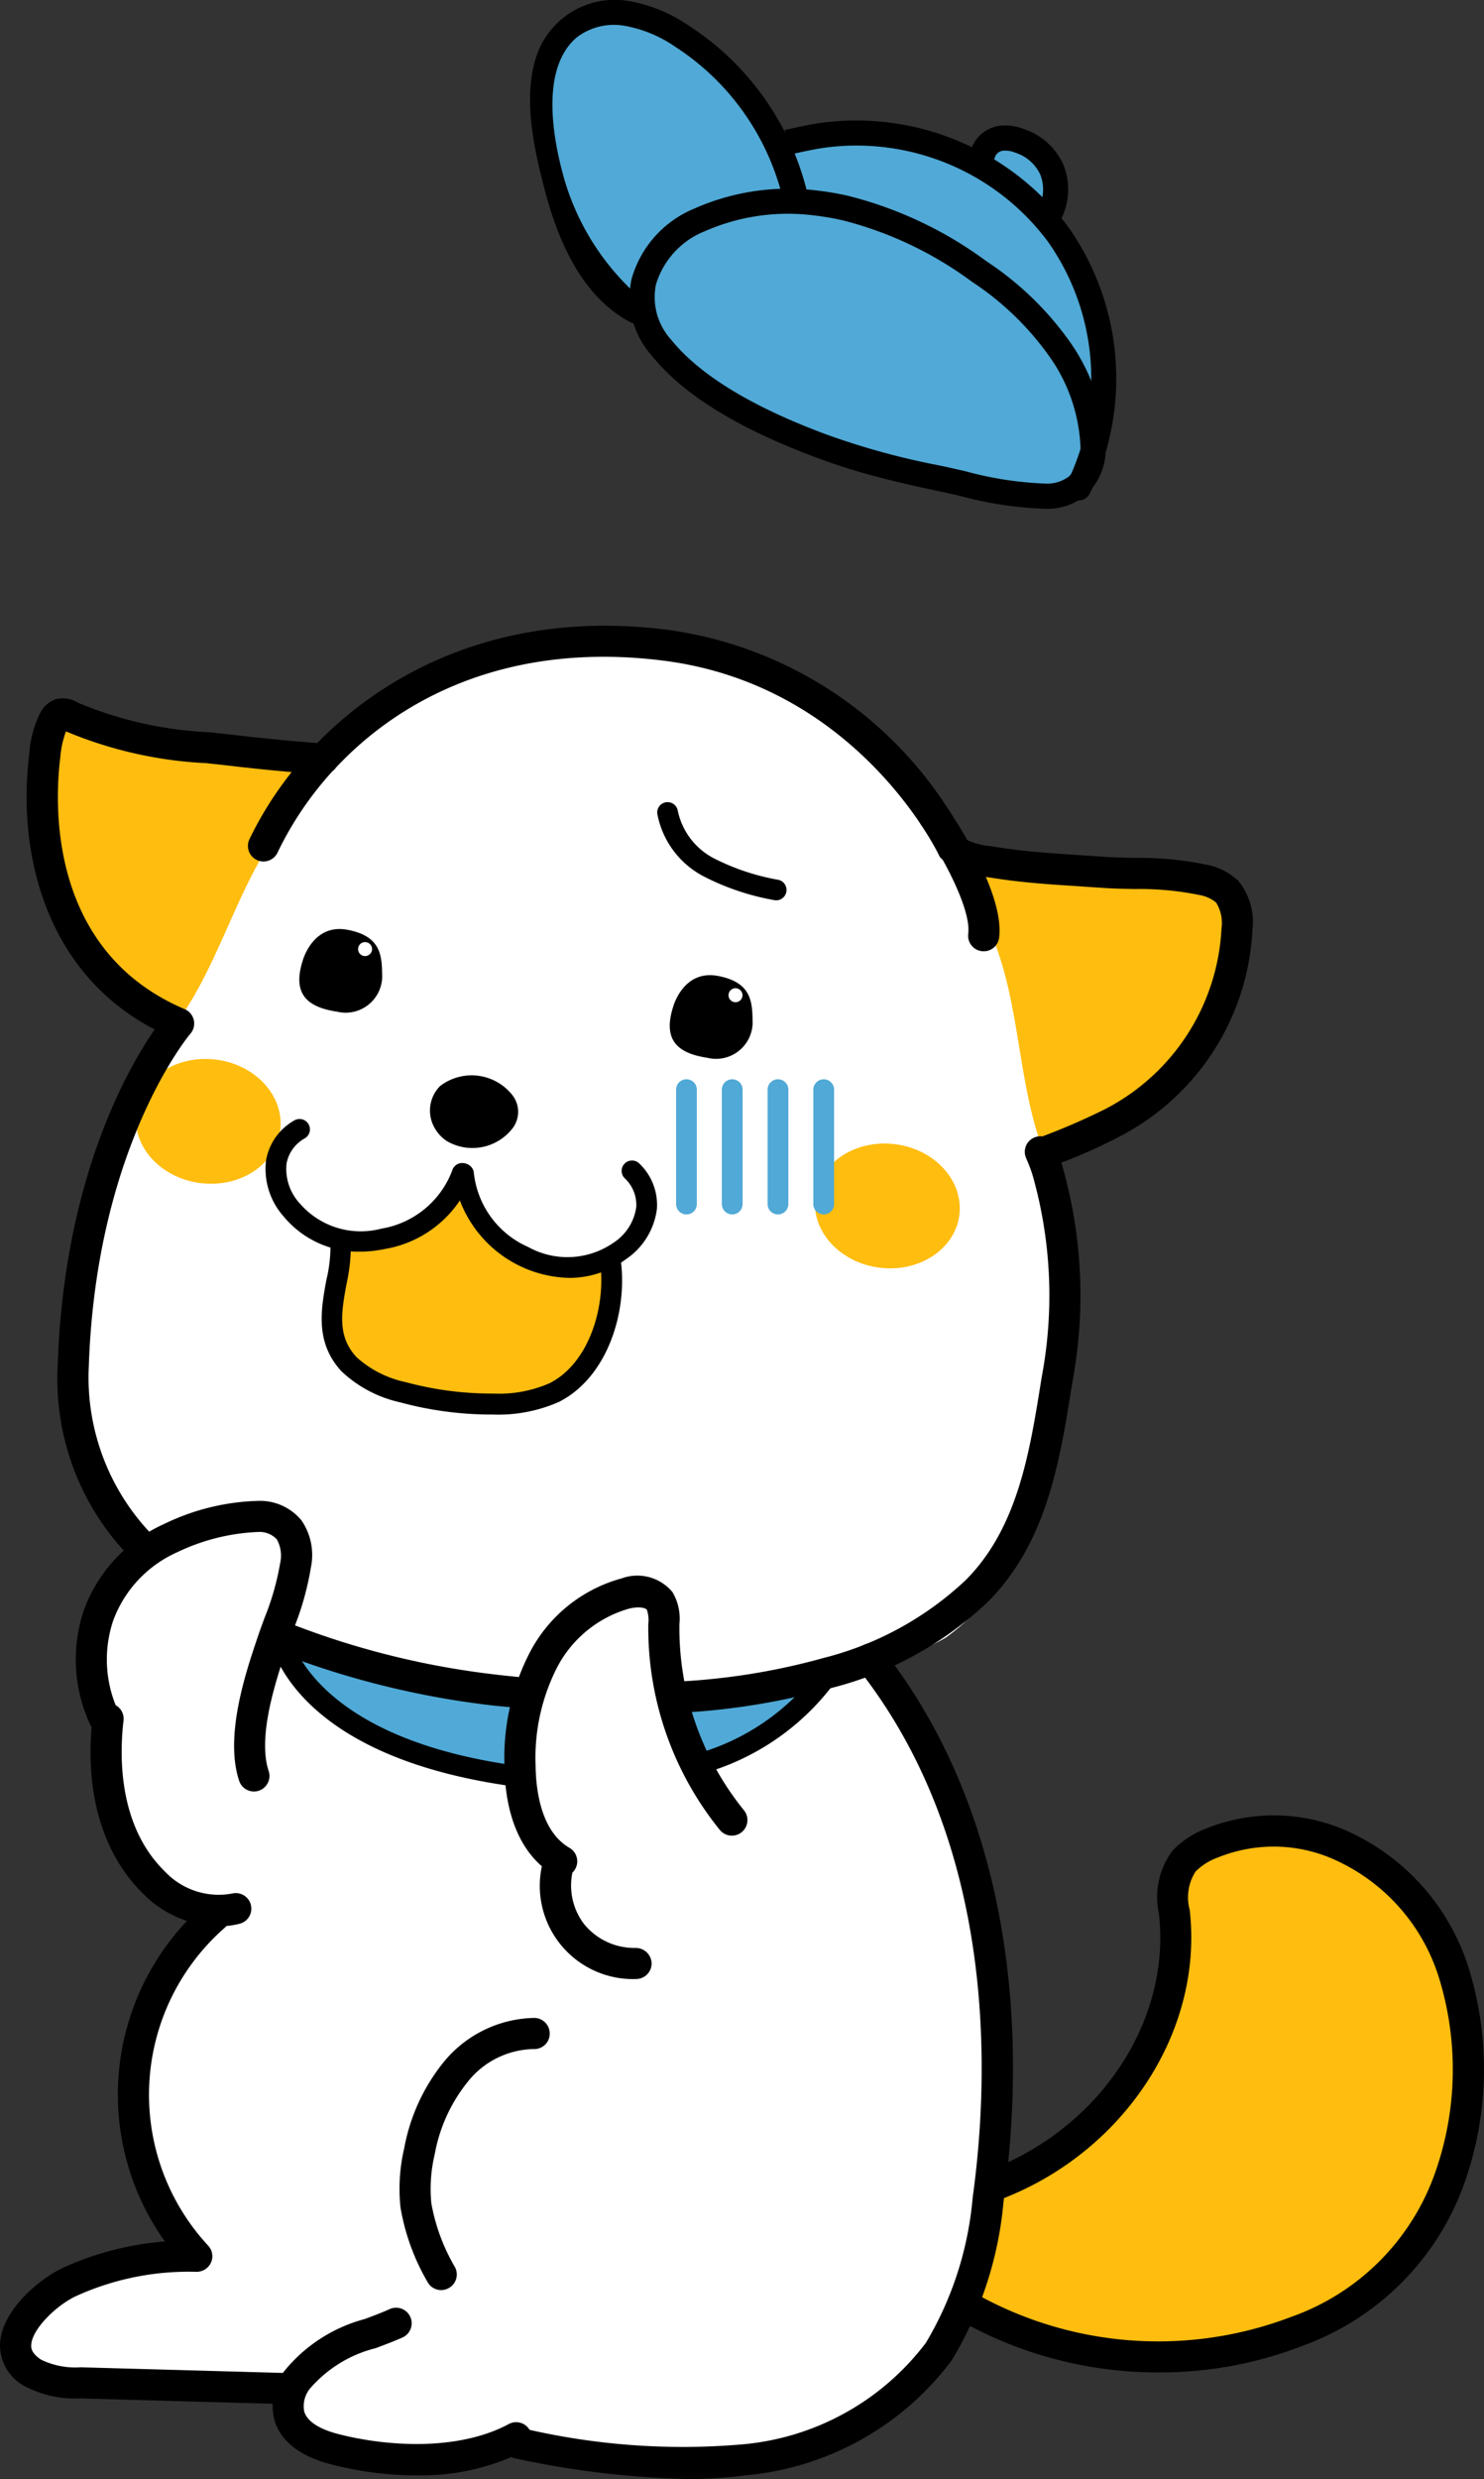
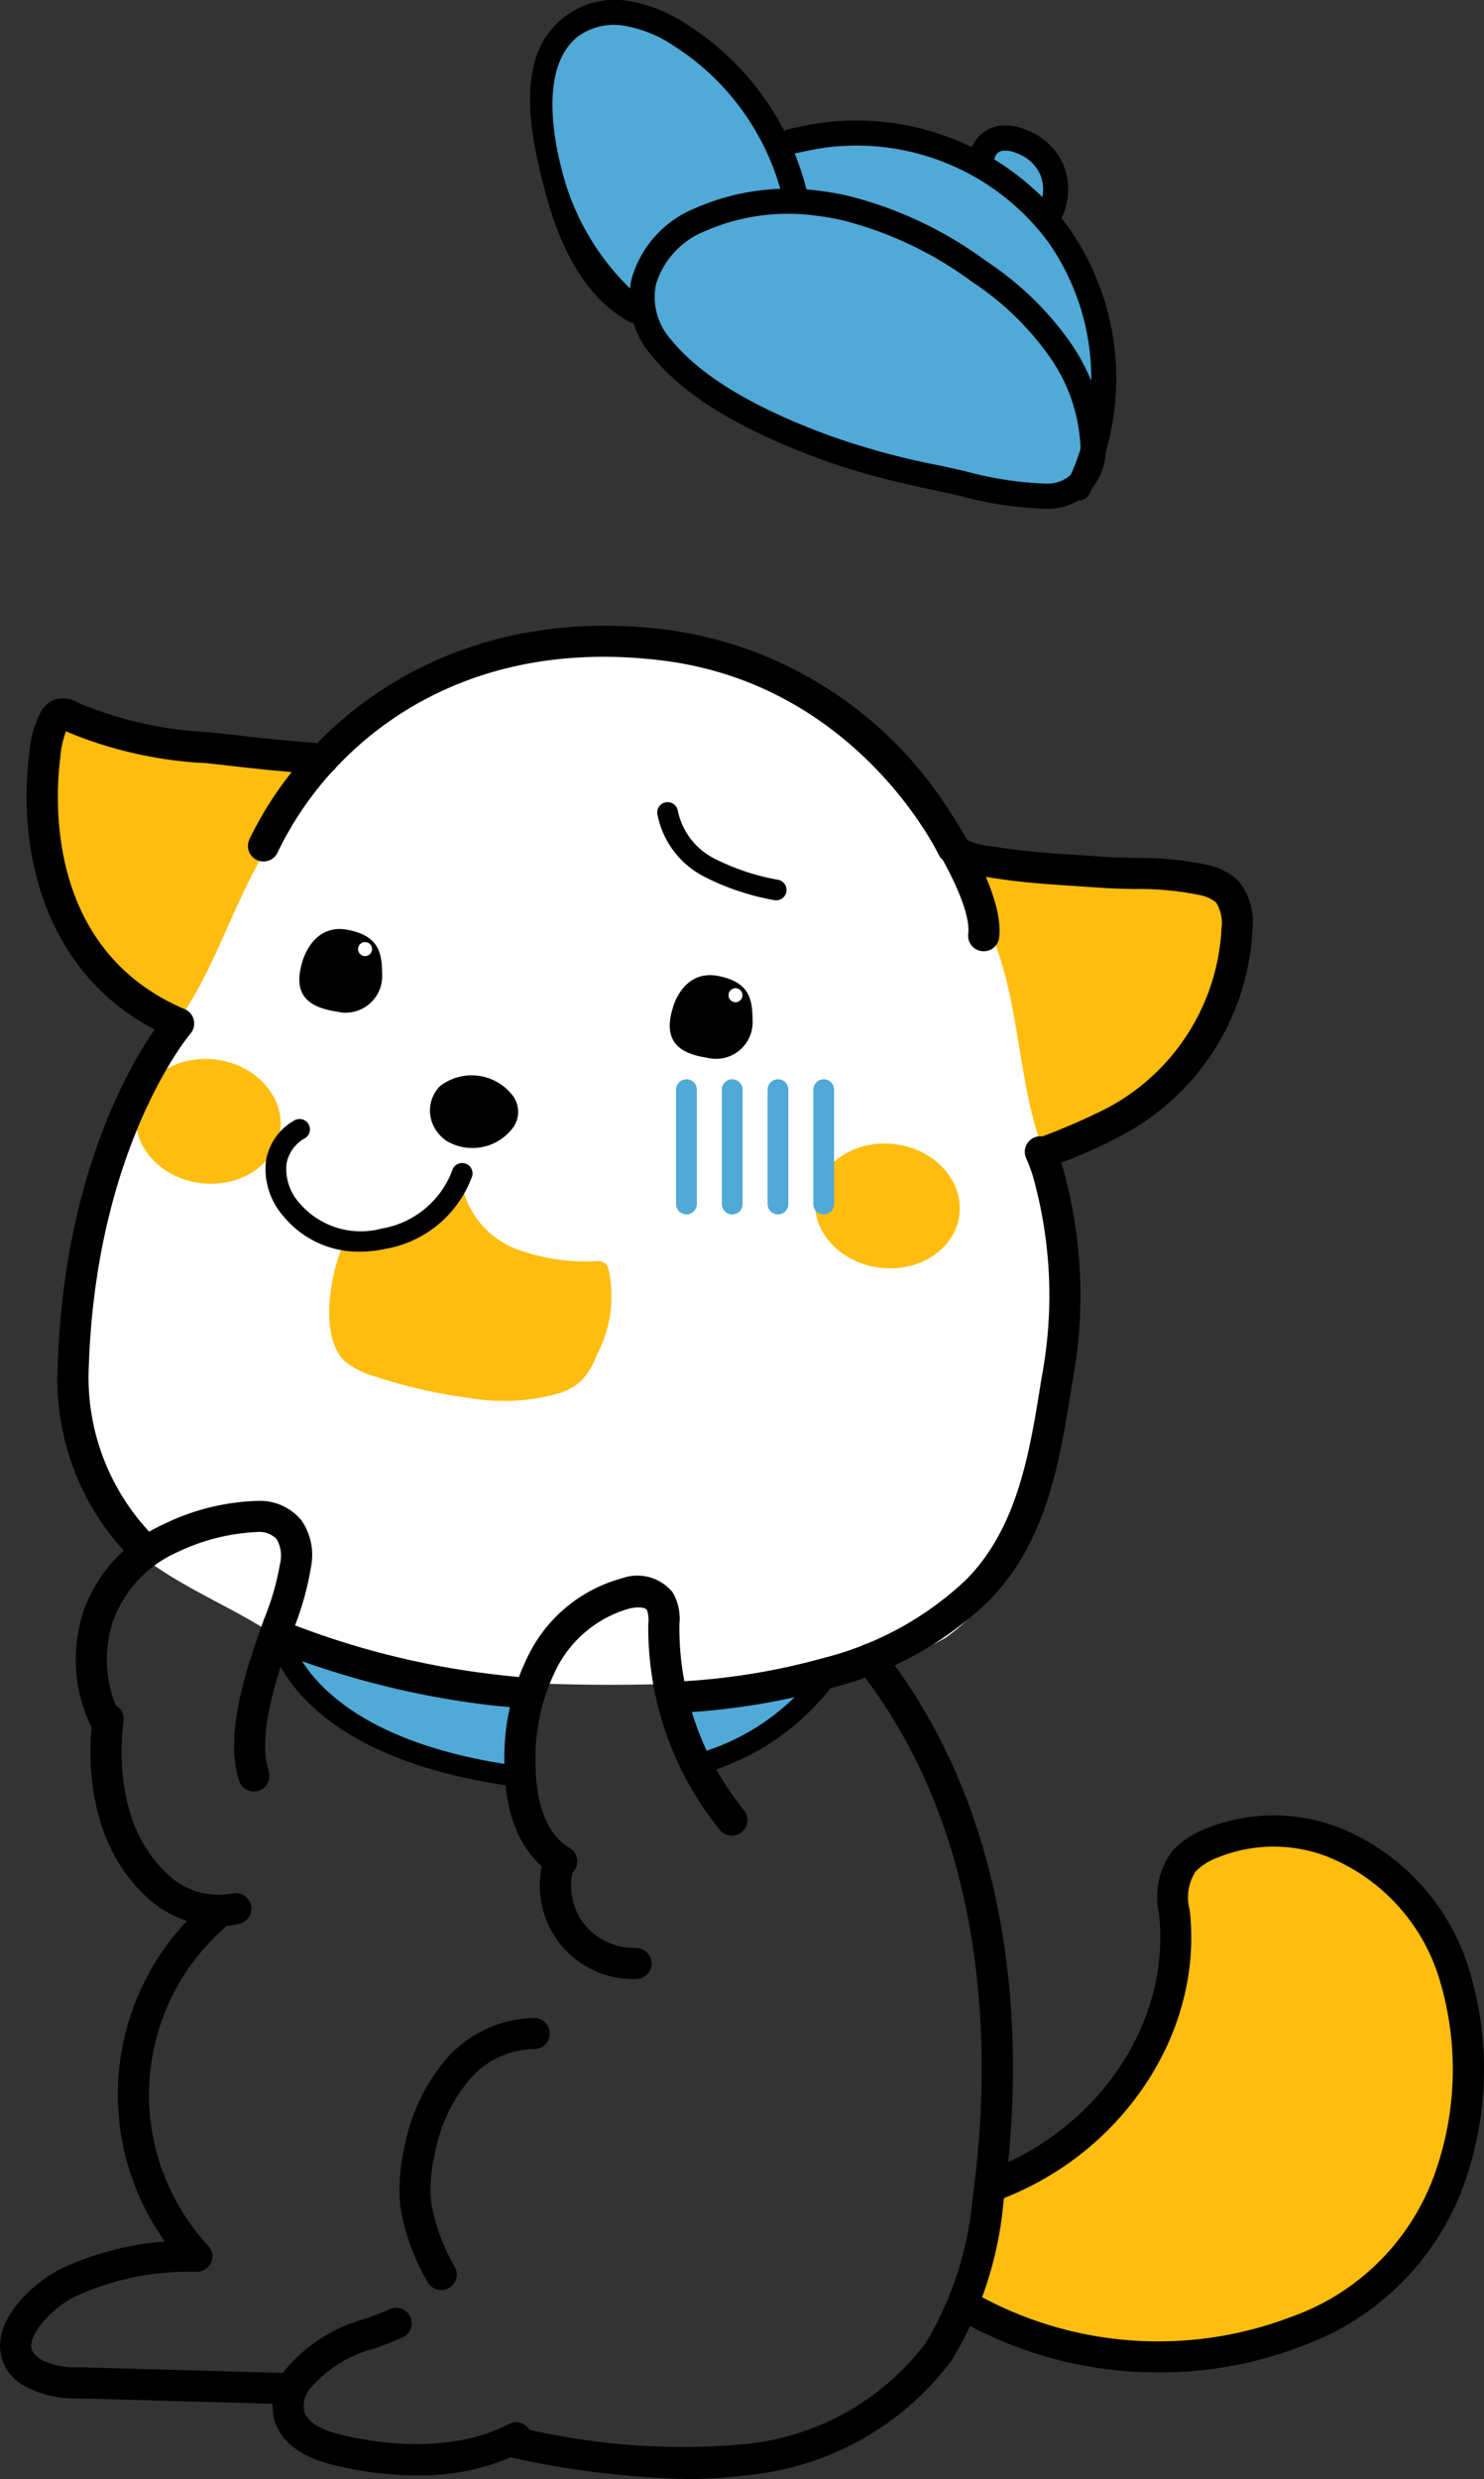
<svg xmlns="http://www.w3.org/2000/svg" id="レイヤー_1" data-name="レイヤー 1" viewBox="0 0 71.556 119.501">
  <rect x="0" y="0" width="71.556" height="119.501" fill="#333333" stroke="none" />
  <defs>
    <style>.cls-1{fill:#fff;}.cls-2{fill:#50a9d6;}.cls-3{fill:#ffbd0f;}</style>
  </defs>
  <path class="cls-1" d="M3.652,66.362c.174-4.726,1.812-9.264,3.51-13.678a9.764,9.764,0,0,0,.793-2.93c.035-.647-.06-1.3.033-1.941a6.6,6.6,0,0,1,1.169-2.558,45.722,45.722,0,0,1,7.673-9.621,17.791,17.791,0,0,1,11.079-4.846A22.6,22.6,0,0,1,36.784,32.8a20.823,20.823,0,0,1,4.628,2.4A17.267,17.267,0,0,1,46,40.629a28.819,28.819,0,0,1,2.6,6.033,54.732,54.732,0,0,1,1.614,8.31c.913,6.586,1.651,13.6-1.157,19.626a10.238,10.238,0,0,1-3.469,4.355A13.264,13.264,0,0,1,39.7,80.64a91.94,91.94,0,0,1-20.524,0,15.923,15.923,0,0,1-3.729-.751,17.388,17.388,0,0,1-2.944-1.529c-2.15-1.3-5.022-2.434-6.72-4.319C3.933,71.988,3.652,68.989,3.652,66.362Z" />
-   <path class="cls-1" d="M48,98.894c-.706-6.318-1.833-12.852-5.507-18.04a1.2,1.2,0,0,0-.4-.4.956.956,0,0,0-.494-.082c-1.275.064-2.2,1.174-3.137,2.038a10.482,10.482,0,0,1-4.653,2.686,10.679,10.679,0,0,1-1.364-5.59,2.946,2.946,0,0,0-.221-1.664,1.934,1.934,0,0,0-2.014-.677,5.355,5.355,0,0,0-3.526,3.045c-.735,1.432-1.12,3.019-1.8,4.475a.992.992,0,0,1-.411.512,1,1,0,0,1-.552.041,19.144,19.144,0,0,1-5.93-1.7c-1.919-.907-3.848-2.386-4.133-4.49a22.4,22.4,0,0,1,.139-3.078,2.668,2.668,0,0,0-1.333-2.58,3.142,3.142,0,0,0-2.05.1,10.587,10.587,0,0,0-4.046,2.032A5.166,5.166,0,0,0,4.682,79.5c.05,1.09.538,2.121.614,3.21a14.253,14.253,0,0,1-.065,1.727,10.8,10.8,0,0,0,1.982,6.768,2.957,2.957,0,0,0,1.01.974,2.42,2.42,0,0,0,.994.225,6.9,6.9,0,0,0-1.05,2.427C7.64,96.976,6.3,98.688,6.276,101c-.024,2.4,1.153,4.641,2.388,6.7a1.052,1.052,0,0,1,.219.81c-.1.331-.487.468-.822.558L3.82,110.211a5.868,5.868,0,0,0-2.3.994,2.007,2.007,0,0,0-.695,2.25c.475,1.052,1.9,1.163,3.05,1.151a61.489,61.489,0,0,1,9.186.591,1.542,1.542,0,0,1,.74.238c.393.3.417.868.61,1.321.522,1.222,2.139,1.425,3.467,1.445a26.522,26.522,0,0,0,4.97-.237c.561-.1,1.116-.232,1.683-.284a11.608,11.608,0,0,1,2.362.1c4.048.45,8.183.966,12.16.084,1.311-.29,2.771-.956,3.2-2.155a4.552,4.552,0,0,0,1.93-.8,7.037,7.037,0,0,0,1.939-2.918,25.808,25.808,0,0,0,1.908-5.453A25.508,25.508,0,0,0,48,98.894Z" />
  <path class="cls-2" d="M48.744,23.718c-2.65-.507-5.242-1.277-7.829-2.046a16.492,16.492,0,0,1-3.42-1.3c-.528-.3-1.022-.65-1.531-.979a25.471,25.471,0,0,1-3.438-2.3,4.5,4.5,0,0,1-1.671-3.626,4,4,0,0,1,2.182-2.973,8.008,8.008,0,0,1,3.72-.786,16.521,16.521,0,0,1,7.837,1.91c.883.468,1.722,1.015,2.555,1.567a18.741,18.741,0,0,1,1.931,1.4A19.488,19.488,0,0,1,51.85,17.8a6.939,6.939,0,0,1,1.323,2.386C53.916,23.209,51.192,24.187,48.744,23.718Z" />
  <path class="cls-2" d="M27.23,9.875a15.521,15.521,0,0,1-.576-6.424,3.152,3.152,0,0,1,1.035-2.39A2.538,2.538,0,0,1,29.326.722c1.99.153,3.692,1.427,5.269,2.65a7.066,7.066,0,0,1,2.381,2.6,1.262,1.262,0,0,0,.4.624,1.121,1.121,0,0,0,.8.045,13.531,13.531,0,0,1,8.214,1.089.648.648,0,0,0,.538.086.741.741,0,0,0,.285-.366,1.967,1.967,0,0,1,3.63.387,19.136,19.136,0,0,1,.093,2.279,5.706,5.706,0,0,0,.477,1.367,19.2,19.2,0,0,1,1.566,7.755,19,19,0,0,0-2.827-3.073L48.53,14.641a17.717,17.717,0,0,0-1.621-1.4A17.766,17.766,0,0,0,44.7,11.925c-2.418-1.285-5.011-2.608-7.739-2.371a7.6,7.6,0,0,0-2.651.743,6.664,6.664,0,0,0-2.334,1.866c-.33.423-.935,2.408-1.263,2.507C29.432,15.055,27.513,10.727,27.23,9.875Z" />
  <ellipse class="cls-3" cx="10.038" cy="54.054" rx="3" ry="3.5" transform="translate(-44.841 57.335) rotate(-82.901)" />
  <ellipse class="cls-3" cx="42.785" cy="58.132" rx="3" ry="3.5" transform="translate(-20.188 93.405) rotate(-82.901)" />
  <path class="cls-3" d="M15.313,36.854c.016-.016.029-.034.044-.05l-.065-.011a.419.419,0,0,0-.225-.237,1.171,1.171,0,0,0-.577-.061c-.206.014-.411.045-.618.066l-8.546-1.4-2.7-.442c-.8,3.421-.1,7.026,1.049,10.348a5.489,5.489,0,0,0,1.453,2.514,6.929,6.929,0,0,0,1.842,1.061,15.211,15.211,0,0,0,1.295,1c2.232-2.86,3.039-6.608,5.137-9.567C13.716,39.631,15.513,37.685,15.313,36.854Z" />
  <path class="cls-3" d="M59.51,44.362c-.061-.3-.134-.607-.369-.446.026-.289.056-.578.063-.871l-.223-.019c-.023-.239-.528-.332-.74-.367q-1.975-.331-3.968-.554a5.261,5.261,0,0,0-1.189-.039c-.16.018-.349.075-.393.231a.254.254,0,0,0,.037.2l-4.314-.366c-.185-.069-.366-.147-.553-.209a1.085,1.085,0,0,0-.546-.079.4.4,0,0,0-.263.173l-.063,0c.011.019.018.039.029.058-.38.743.813,3.021,1,3.517,1.231,3.313,1.086,7.07,2.463,10.32a14.407,14.407,0,0,0,1.428-.641,6.5,6.5,0,0,0,1.948-.573,5.378,5.378,0,0,0,1.932-2.048c.364-.572.709-1.162,1.038-1.761a.187.187,0,0,0,.1.079.265.265,0,0,0,.152-.017,1.943,1.943,0,0,0,.959-1.132l.832-1.773a9.658,9.658,0,0,0,.539-1.313A4.87,4.87,0,0,0,59.51,44.362Z" />
  <path class="cls-2" d="M39.667,80.845a.556.556,0,0,0-.352-.105c-2.243-.124-4.4.709-6.61,1.165.279.494.48,1.054.717,1.534a8.956,8.956,0,0,1,.707,1.733,12.425,12.425,0,0,0,5.393-3.585C39.7,81.374,39.872,81.035,39.667,80.845Z" />
  <path class="cls-2" d="M25.4,81.946a48.731,48.731,0,0,1-6-1q-2.286-.532-4.514-1.284c-.737-.249-1.169-.565-1.022.349a3.35,3.35,0,0,0,1.1,1.531,9.872,9.872,0,0,0,2.42,1.5,31.34,31.34,0,0,0,7.73,2.666A11.49,11.49,0,0,1,25.4,81.946Z" />
  <path class="cls-3" d="M70.787,102.022q-.15.468-.3.936c.006.019.007.04.015.059Z" />
  <path class="cls-3" d="M71.005,99.875a.319.319,0,0,0-.147-.152.348.348,0,0,0-.236.027c-.06.023-.114.058-.173.083a10.022,10.022,0,0,0-.512-4.385,12.089,12.089,0,0,0-1.848-3.136c-1.485-1.913-3.465-3.68-5.87-3.914a11.1,11.1,0,0,0-3.781.513,3.39,3.39,0,0,0-1.894.95,2.91,2.91,0,0,0-.512,1.6c-.181,2.131.311,4.358-.407,6.371a10.407,10.407,0,0,1-2.58,3.605,13.807,13.807,0,0,1-5.539,3.906,7.256,7.256,0,0,1-.643,2.013.392.392,0,0,1,.077.316c-.055.279-.1.559-.155.837a4.481,4.481,0,0,1-.162.516.364.364,0,0,1,.123.334,4.522,4.522,0,0,1-.552,1.976,3.582,3.582,0,0,0,1.234.759,26.06,26.06,0,0,0,5.28,1.207,12.471,12.471,0,0,0,4.181.167,10.276,10.276,0,0,0,1.545-.443,3.2,3.2,0,0,0,.725-.03l3.606-.532a2.83,2.83,0,0,0,2.1-1.1.691.691,0,0,0,.064-.531,6.538,6.538,0,0,0,1.557-1.1,6.381,6.381,0,0,0,.791-.959,2.2,2.2,0,0,0,.782-.5,8.424,8.424,0,0,0,1.909-3.7q.258-.811.517-1.621a1.048,1.048,0,0,1,.125-.784c.139-.258.331-.487.456-.752A1.7,1.7,0,0,0,71.005,99.875Z" />
  <path class="cls-2" d="M33.1,58.541a.5.5,0,0,1-.5-.5V52.526a.5.5,0,0,1,1,0v5.515A.5.5,0,0,1,33.1,58.541Z" />
  <path class="cls-2" d="M35.307,58.541a.5.5,0,0,1-.5-.5V52.526a.5.5,0,1,1,1,0v5.515A.5.5,0,0,1,35.307,58.541Z" />
  <path class="cls-2" d="M37.513,58.541a.5.5,0,0,1-.5-.5V52.526a.5.5,0,0,1,1,0v5.515A.5.5,0,0,1,37.513,58.541Z" />
  <path class="cls-2" d="M39.718,58.541a.5.5,0,0,1-.5-.5V52.526a.5.5,0,1,1,1,0v5.515A.5.5,0,0,1,39.718,58.541Z" />
  <path class="cls-3" d="M16.346,60.53a1.1,1.1,0,0,1,.262-.456,1.271,1.271,0,0,1,.639-.241,11.275,11.275,0,0,0,5.1-2.42,4.208,4.208,0,0,0,2.536,2.79,9.494,9.494,0,0,0,3.841.593.665.665,0,0,1,.478.118.592.592,0,0,1,.136.248,6.011,6.011,0,0,1-.556,4.138,3.662,3.662,0,0,1-.723,1.229,2.924,2.924,0,0,1-1.2.662,9.818,9.818,0,0,1-4.216.2,24.494,24.494,0,0,1-4.575-1.043,3.987,3.987,0,0,1-1.415-.709C15.462,64.584,15.877,61.826,16.346,60.53Z" />
  <path d="M30.723,15.622a1,1,0,0,1-.383-.119c-2.35-1.271-3.475-4.014-4.11-6.483-.518-2.011-1.064-4.546-.276-6.554A3.986,3.986,0,0,1,30.248.038a7.316,7.316,0,0,1,2.926,1.173A13.326,13.326,0,0,1,38.9,9.185a.606.606,0,0,1-1.176.29,12.1,12.1,0,0,0-5.2-7.243,6.157,6.157,0,0,0-2.438-.994,2.95,2.95,0,0,0-2.272.562c-1.7,1.432-1.2,4.606-.7,6.489a12.028,12.028,0,0,0,3.607,5.936c.378.334.8.913.439,1.265A.535.535,0,0,1,30.723,15.622Z" />
  <path d="M41.621,22.8c-.777-.224-1.506-.463-2.207-.724-3.846-1.429-6.461-3.045-7.993-4.94a4.214,4.214,0,0,1-.967-3.689,5.2,5.2,0,0,1,3.043-3.4,11.163,11.163,0,0,1,6.016-.848h0a13.455,13.455,0,0,1,1.4.245,19.033,19.033,0,0,1,6.656,3.152,15.105,15.105,0,0,1,4.072,3.958,9.516,9.516,0,0,1,1.675,5.074,3,3,0,0,1-1.032,2.3,2.923,2.923,0,0,1-1.794.6,17.872,17.872,0,0,1-4.215-.627c-.427-.1-.844-.194-1.247-.276C43.774,23.362,42.655,23.093,41.621,22.8ZM39.368,10.4A9.947,9.947,0,0,0,34,11.14a4.011,4.011,0,0,0-2.372,2.578,3.056,3.056,0,0,0,.73,2.654c1.372,1.7,3.887,3.233,7.474,4.566a35.793,35.793,0,0,0,5.433,1.493c.412.084.84.183,1.276.283a17.011,17.011,0,0,0,3.922.6,1.753,1.753,0,0,0,1.059-.33,1.83,1.83,0,0,0,.579-1.388,8.126,8.126,0,0,0-1.475-4.377,13.96,13.96,0,0,0-3.759-3.636,17.829,17.829,0,0,0-6.232-2.962,12.339,12.339,0,0,0-1.271-.223Z" />
  <path d="M51.838,24.1a.543.543,0,0,1-.105-.041.6.6,0,0,1-.268-.813,11.44,11.44,0,0,0-.95-11.617A11.516,11.516,0,0,0,39.731,7.124c-.542.081-1.071.2-1.63.326l-.267-1.18c.557-.126,1.132-.256,1.716-.343a12.758,12.758,0,0,1,11.944,4.992,12.677,12.677,0,0,1,1.051,12.874A.6.6,0,0,1,51.838,24.1ZM37.957,6.863h0Z" />
  <path d="M50.518,10.744l-.061-.02a.605.605,0,0,1-.333-.789A1.942,1.942,0,0,0,50.153,8.4a1.988,1.988,0,0,0-1.184-1.035,1.263,1.263,0,0,0-.615-.1.469.469,0,0,0-.392.354.606.606,0,0,1-1.136-.42,1.684,1.684,0,0,1,1.352-1.132,2.452,2.452,0,0,1,1.216.162,3.177,3.177,0,0,1,1.868,1.681,3.168,3.168,0,0,1-.017,2.476A.6.6,0,0,1,50.518,10.744Z" />
  <path d="M17.367,60.336a4.677,4.677,0,0,1-3.685-1.691,3.445,3.445,0,0,1-.852-2.718,2.751,2.751,0,0,1,1.353-1.913.5.5,0,0,1,.522.854,1.756,1.756,0,0,0-.889,1.223,2.454,2.454,0,0,0,.635,1.915,3.883,3.883,0,0,0,3.938,1.22,4.421,4.421,0,0,0,3.415-2.8.5.5,0,1,1,.962.274,5.439,5.439,0,0,1-4.17,3.5A6.048,6.048,0,0,1,17.367,60.336Z" />
-   <path d="M27.445,61.6a5.782,5.782,0,0,1-5.594-5.006.5.5,0,0,1,.486-.514.51.51,0,0,1,.514.485,4.426,4.426,0,0,0,2.626,3.55,3.9,3.9,0,0,0,4.117-.218,2.457,2.457,0,0,0,1.084-1.7,1.755,1.755,0,0,0-.561-1.405.5.5,0,0,1,.715-.7,2.749,2.749,0,0,1,.842,2.188A3.437,3.437,0,0,1,30.182,60.7,4.609,4.609,0,0,1,27.445,61.6Z" />
  <path d="M25.409,80.879c-.517-.05-1.032-.1-1.56-.164A39.714,39.714,0,0,1,13.588,78.1c-.1.364-.229.722-.3,1.095-.025.124-.048.251-.072.377A41.614,41.614,0,0,0,23.664,82.2c.489.06.954.089,1.434.137C25.238,81.865,25.284,81.362,25.409,80.879Z" />
  <path d="M59.719,42.471a3.052,3.052,0,0,0-1.555-.79,15.691,15.691,0,0,0-3.424-.326c-.516-.011-1.032-.021-1.55-.058l-1.1-.073c-1.327-.086-2.7-.175-4.022-.39l-.269-.042a3.486,3.486,0,0,1-1.231-.327A19.13,19.13,0,0,0,32.137,30.353c-7.611-.951-13.268,1.812-16.84,5.466-1.313-.1-2.684-.233-4.082-.4-.361-.042-.731-.081-1.108-.122A18.48,18.48,0,0,1,3.77,33.879,1.412,1.412,0,0,0,2.708,33.7a1.32,1.32,0,0,0-.759.65,5.124,5.124,0,0,0-.539,2C.826,41.04,2.144,46.86,7.458,49.626,6.145,51.52,3.08,56.867,2.782,65.814a12.289,12.289,0,0,0,3.492,9.255A7.121,7.121,0,0,1,7.655,74.3a10.913,10.913,0,0,1-3.373-8.439c.353-10.608,4.852-15.982,4.9-16.034a.751.751,0,0,0-.275-1.18c-6.622-2.817-6.271-9.984-6-12.137a4.649,4.649,0,0,1,.274-1.254,19.929,19.929,0,0,0,6.773,1.532c.372.04.737.079,1.093.121,1.023.12,2.033.223,3.017.309a17.115,17.115,0,0,0-2.036,3.236.75.75,0,0,0,1.354.646,16.274,16.274,0,0,1,2.645-3.919A.75.75,0,0,0,16.2,37c3.289-3.505,8.543-6.057,15.756-5.158,9.374,1.168,13.272,9.284,13.31,9.365a.741.741,0,0,0,.088.144,3.343,3.343,0,0,0,2.235.928l.242.036c1.395.228,2.8.318,4.167.406l1.09.073c.544.04,1.086.05,1.627.062a14.326,14.326,0,0,1,3.1.284,1.758,1.758,0,0,1,.823.365,1.871,1.871,0,0,1,.261,1.251,10.393,10.393,0,0,1-5.595,8.7A31.641,31.641,0,0,1,50.26,54.78a.742.742,0,0,0-.4.058.75.75,0,0,0-.382.99c.114.255.213.515.3.78a21.186,21.186,0,0,1,.453,9.765l-.028.172c-.559,3.5-1.136,7.109-3.637,9.622a15.558,15.558,0,0,1-6.842,3.751,32.069,32.069,0,0,1-6.982,1.138c.014.033.034.059.047.094a2.856,2.856,0,0,1,.123,1.405,33.485,33.485,0,0,0,7.228-1.2,17.029,17.029,0,0,0,7.489-4.134c2.842-2.857,3.459-6.714,4.055-10.443l.028-.174A22.67,22.67,0,0,0,51.2,56.125l-.027-.08a24.257,24.257,0,0,0,2.843-1.276,11.876,11.876,0,0,0,6.375-9.957A3.138,3.138,0,0,0,59.719,42.471Z" />
  <path d="M50.849,55.217h0Z" />
  <path d="M50.848,55.215h0Z" />
  <path d="M50.847,55.213h0Z" />
  <path d="M50.846,55.212h0Z" />
  <path d="M50.846,55.21h0Z" />
  <path d="M50.845,55.209Z" />
  <path d="M50.844,55.207h0Z" />
  <path d="M50.843,55.206h0Z" />
  <path d="M50.842,55.2h0Z" />
  <path d="M50.842,55.2h0Z" />
  <path d="M47.432,45.856a.73.73,0,0,1-.094-.006.75.75,0,0,1-.652-.837c.155-1.237-1.33-3.91-2.3-5.3a.75.75,0,0,1,1.23-.857c.291.417,2.834,4.141,2.56,6.347A.749.749,0,0,1,47.432,45.856Z" />
  <path d="M20.923,54.311a1.678,1.678,0,0,1,.294-1.956,2.5,2.5,0,0,1,3.446.382,1.308,1.308,0,0,1,0,1.716A2.445,2.445,0,0,1,21.537,55,1.848,1.848,0,0,1,20.923,54.311Z" />
  <path d="M14.593,46.319s.478-1.812,2.156-1.5,1.665,1.31,1.679,2.281a1.763,1.763,0,0,1-2.174,1.668C14.946,48.568,14.053,48.023,14.593,46.319Z" />
  <circle class="cls-1" cx="17.603" cy="45.75" r="0.338" />
  <path d="M32.455,48.543s.478-1.812,2.156-1.5,1.665,1.311,1.679,2.282a1.763,1.763,0,0,1-2.174,1.667C32.808,50.793,31.915,50.247,32.455,48.543Z" />
  <circle class="cls-1" cx="35.465" cy="47.974" r="0.338" />
  <path d="M24.654,85.078C14.952,83.66,14,78.854,13.991,78.8a.5.5,0,0,0-.988.156c.035.234,1,5.7,11.822,7.166A4,4,0,0,1,24.654,85.078Z" />
  <path d="M40.241,80.195a.5.5,0,0,0-.685.172,11.03,11.03,0,0,1-5.691,4.094,4.447,4.447,0,0,1,.5.887,11.923,11.923,0,0,0,6.05-4.469A.5.5,0,0,0,40.241,80.195Z" />
  <path d="M70.78,94.75a10.766,10.766,0,0,0-5.572-6.372,8.709,8.709,0,0,0-7.026-.245A4.443,4.443,0,0,0,56.546,89.2a3.728,3.728,0,0,0-.667,3.03c.612,5.277-2.978,10.527-8.414,12.466a3.1,3.1,0,0,1-.2,1.644c.018,0,.035,0,.052,0,6.444-1.968,10.763-8.107,10.047-14.28a2.3,2.3,0,0,1,.286-1.846,2.926,2.926,0,0,1,1.091-.681,7.157,7.157,0,0,1,5.825.213,9.236,9.236,0,0,1,4.781,5.47,14.973,14.973,0,0,1-.186,9.627,11.362,11.362,0,0,1-6.891,6.837,17.992,17.992,0,0,1-15.465-1.252.748.748,0,0,0-.217-.076,2.016,2.016,0,0,1-.662,1.263.747.747,0,0,0,.114.1,19.374,19.374,0,0,0,9.846,2.645,18.987,18.987,0,0,0,6.933-1.286,12.97,12.97,0,0,0,7.752-7.723A16.473,16.473,0,0,0,70.78,94.75Z" />
  <path d="M37.428,43.4a.467.467,0,0,1-.111-.013,11.918,11.918,0,0,1-3.387-1.142,4.292,4.292,0,0,1-2.237-3.021.5.5,0,0,1,.99-.139,3.356,3.356,0,0,0,1.748,2.294,11.045,11.045,0,0,0,3.107,1.034.5.5,0,0,1-.11.987Z" />
-   <path d="M29.876,60.4a.493.493,0,0,0-.269-.345,1.536,1.536,0,0,1-.529.4c-.06.029-.123.051-.184.076,0,.018,0,.035,0,.053.4,2.146-.4,5.085-2.393,6.092a6.081,6.081,0,0,1-2.733.5,15.858,15.858,0,0,1-4.21-.552,5.108,5.108,0,0,1-2.364-1.2c-.947-1.018-.732-2.184-.484-3.535a8.84,8.84,0,0,0,.205-2.2,3.606,3.606,0,0,1-.6-.079,2.063,2.063,0,0,1-.4-.14.482.482,0,0,0,0,.065,6.943,6.943,0,0,1-.18,2.175c-.258,1.411-.552,3.011.737,4.4A6.009,6.009,0,0,0,19.3,67.6a16.818,16.818,0,0,0,4.409.587h.067a7.236,7.236,0,0,0,3.18-.611C29.394,66.338,30.357,62.958,29.876,60.4Z" />
  <path d="M27.08,90.472a.745.745,0,0,1-.376-.1c-1.5-.873-2.349-2.732-2.378-5.233a11.049,11.049,0,0,1,1.206-5.455,7.094,7.094,0,0,1,4.447-3.6,2.2,2.2,0,0,1,2.45.667,2.5,2.5,0,0,1,.331,1.526,13.963,13.963,0,0,0,3.11,8.984.75.75,0,1,1-1.16.951,15.466,15.466,0,0,1-3.45-9.932,1.571,1.571,0,0,0-.066-.676c-.078-.115-.42-.169-.859-.062A5.667,5.667,0,0,0,26.85,80.4a9.578,9.578,0,0,0-1.024,4.721c.014,1.13.243,3.147,1.632,3.953a.75.75,0,0,1-.378,1.4Z" />
  <path d="M12.244,86.358a.751.751,0,0,1-.712-.514c-.717-2.161.322-5.238.88-6.892.106-.315.221-.628.335-.941a12.669,12.669,0,0,0,.757-2.638,1.619,1.619,0,0,0-.157-1.171,1.136,1.136,0,0,0-.859-.356,9.91,9.91,0,0,0-3.942.978,5.8,5.8,0,0,0-3.086,3.29,5.9,5.9,0,0,0,.329,4.55.75.75,0,0,1-1.332.689,7.421,7.421,0,0,1-.415-5.729A7.289,7.289,0,0,1,7.9,73.469a11.02,11.02,0,0,1,4.641-1.122,2.593,2.593,0,0,1,1.993.939,2.944,2.944,0,0,1,.455,2.283,13.907,13.907,0,0,1-.834,2.956c-.11.3-.221.6-.322.906-.5,1.488-1.437,4.257-.878,5.941a.75.75,0,0,1-.712.986Z" />
  <path d="M10.531,92.859A5.266,5.266,0,0,1,6.925,91.31c-2-1.941-2.876-4.976-2.459-8.544a.764.764,0,0,1,.832-.658.75.75,0,0,1,.658.832c-.21,1.792-.227,5.122,2.014,7.294a3.559,3.559,0,0,0,3.212,1.045.75.75,0,1,1,.374,1.453A4.141,4.141,0,0,1,10.531,92.859Z" />
  <path d="M30.528,95.4a4.495,4.495,0,0,1-4.29-5.853.75.75,0,0,1,1.43.453,3.074,3.074,0,0,0,.473,2.72,3.117,3.117,0,0,0,2.5,1.178.767.767,0,0,1,.778.72.748.748,0,0,1-.72.778C30.64,95.4,30.584,95.4,30.528,95.4Z" />
  <path d="M33.152,119.5a44.013,44.013,0,0,1-8.338-1,.75.75,0,0,1,.285-1.472,33.547,33.547,0,0,0,10.713.8,12.461,12.461,0,0,0,8.831-4.891,16.419,16.419,0,0,0,2.258-7.009c.813-5.876,1.176-17-5.511-25.477a.75.75,0,1,1,1.177-.929c5.212,6.606,7.279,16.057,5.821,26.611a17.79,17.79,0,0,1-2.5,7.648,13.954,13.954,0,0,1-9.876,5.534A21.869,21.869,0,0,1,33.152,119.5Z" />
  <path d="M21.274,110.392a.749.749,0,0,1-.664-.4,10.63,10.63,0,0,1-1.3-3.591,8.569,8.569,0,0,1,.183-2.858,9.224,9.224,0,0,1,1.949-4.2,5.772,5.772,0,0,1,4.326-2.07.75.75,0,0,1,.738.762.739.739,0,0,1-.762.738,4.15,4.15,0,0,0-3.171,1.555,7.763,7.763,0,0,0-1.613,3.525,7.122,7.122,0,0,0-.161,2.359,9.336,9.336,0,0,0,1.14,3.077.749.749,0,0,1-.313,1.013A.734.734,0,0,1,21.274,110.392Z" />
  <path d="M20.054,119.323a16.523,16.523,0,0,1-4.07-.525c-1.907-.485-2.55-1.433-2.753-2.144a2.8,2.8,0,0,1,.455-2.33,7.47,7.47,0,0,1,3.908-2.538c.408-.153.814-.305,1.2-.479a.75.75,0,0,1,.611,1.371c-.418.186-.852.349-1.29.513a6.139,6.139,0,0,0-3.191,1.976,1.348,1.348,0,0,0-.255,1.075c.173.6,1.009.931,1.682,1.1,2.379.606,5.779.8,8.183-.493a.75.75,0,1,1,.709,1.322A11.091,11.091,0,0,1,20.054,119.323Z" />
  <path d="M13.587,115.884h-.022l-9.724-.271a5.133,5.133,0,0,1-2.667-.6,2.223,2.223,0,0,1-1.168-2.1c.109-1.559,1.889-3.074,3.057-3.607a14.533,14.533,0,0,1,4.888-1.257,12.182,12.182,0,0,1,1.87-16.227.75.75,0,1,1,.994,1.123,10.7,10.7,0,0,0-.774,15.309.752.752,0,0,1,.129.821.767.767,0,0,1-.7.437,13.089,13.089,0,0,0-5.779,1.159c-.945.431-2.129,1.575-2.184,2.348-.009.121-.029.4.479.73a3.79,3.79,0,0,0,1.9.365l9.724.271a.75.75,0,0,1-.021,1.5Z" />
</svg>